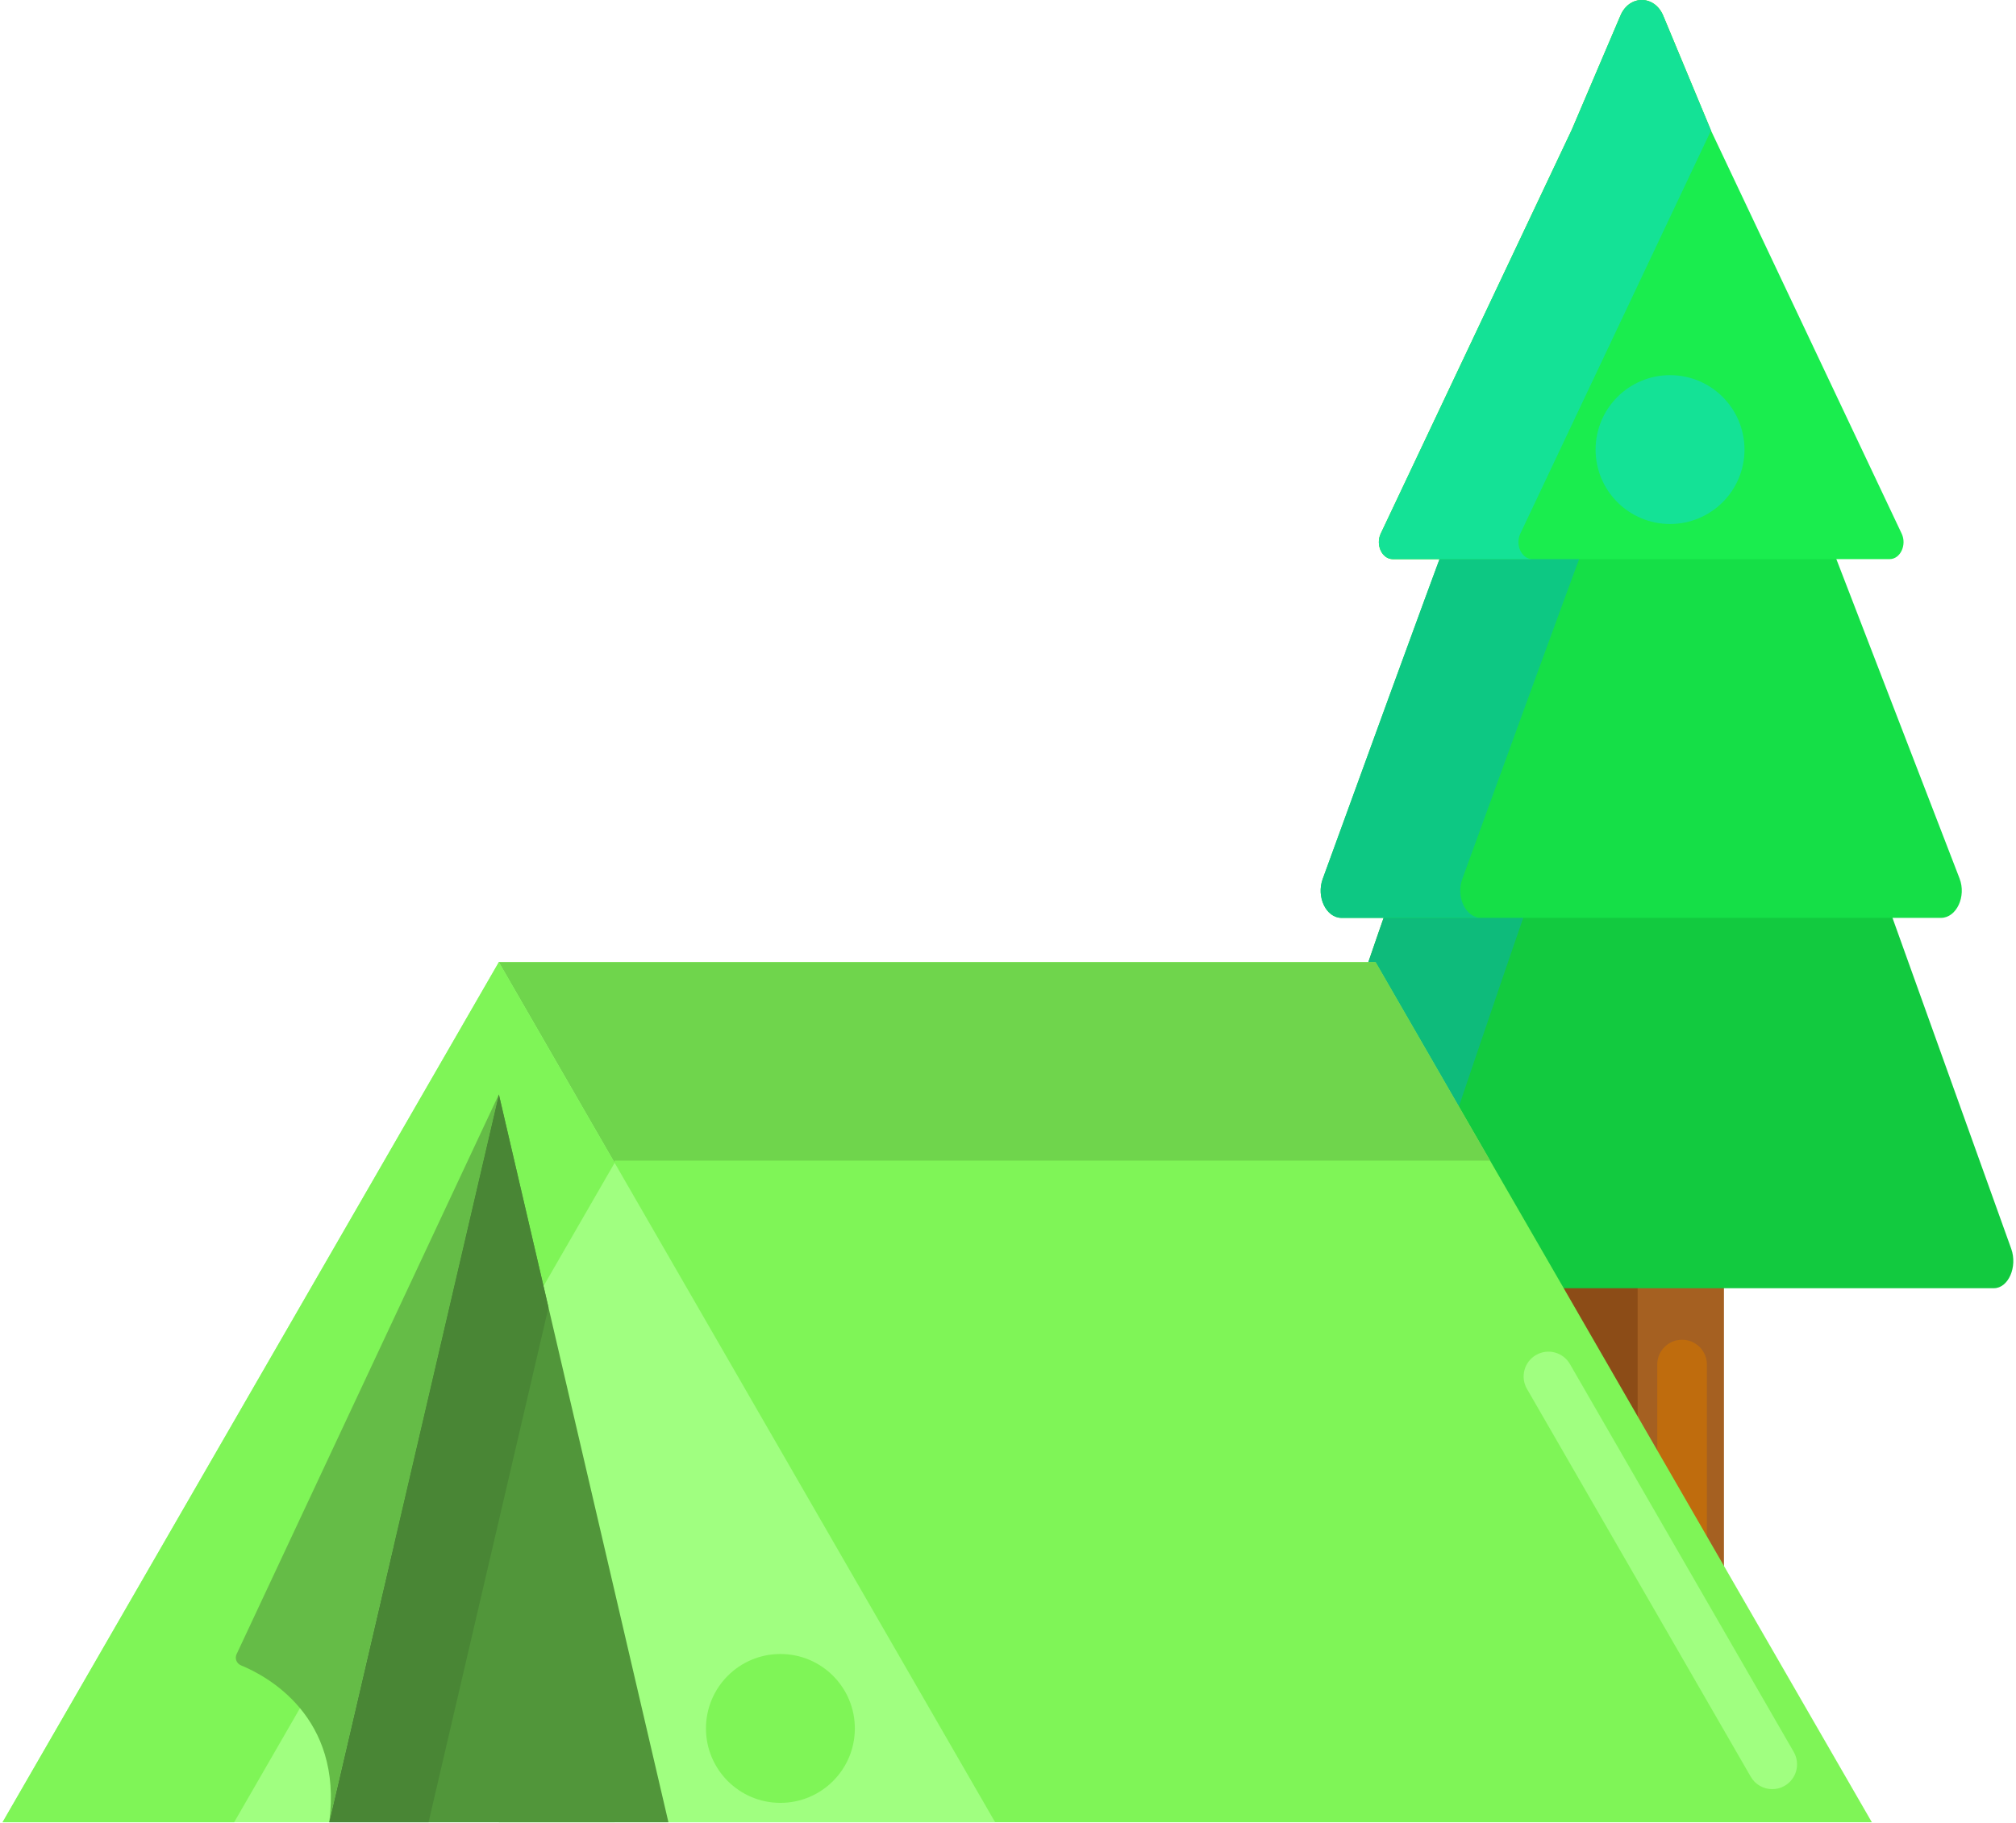
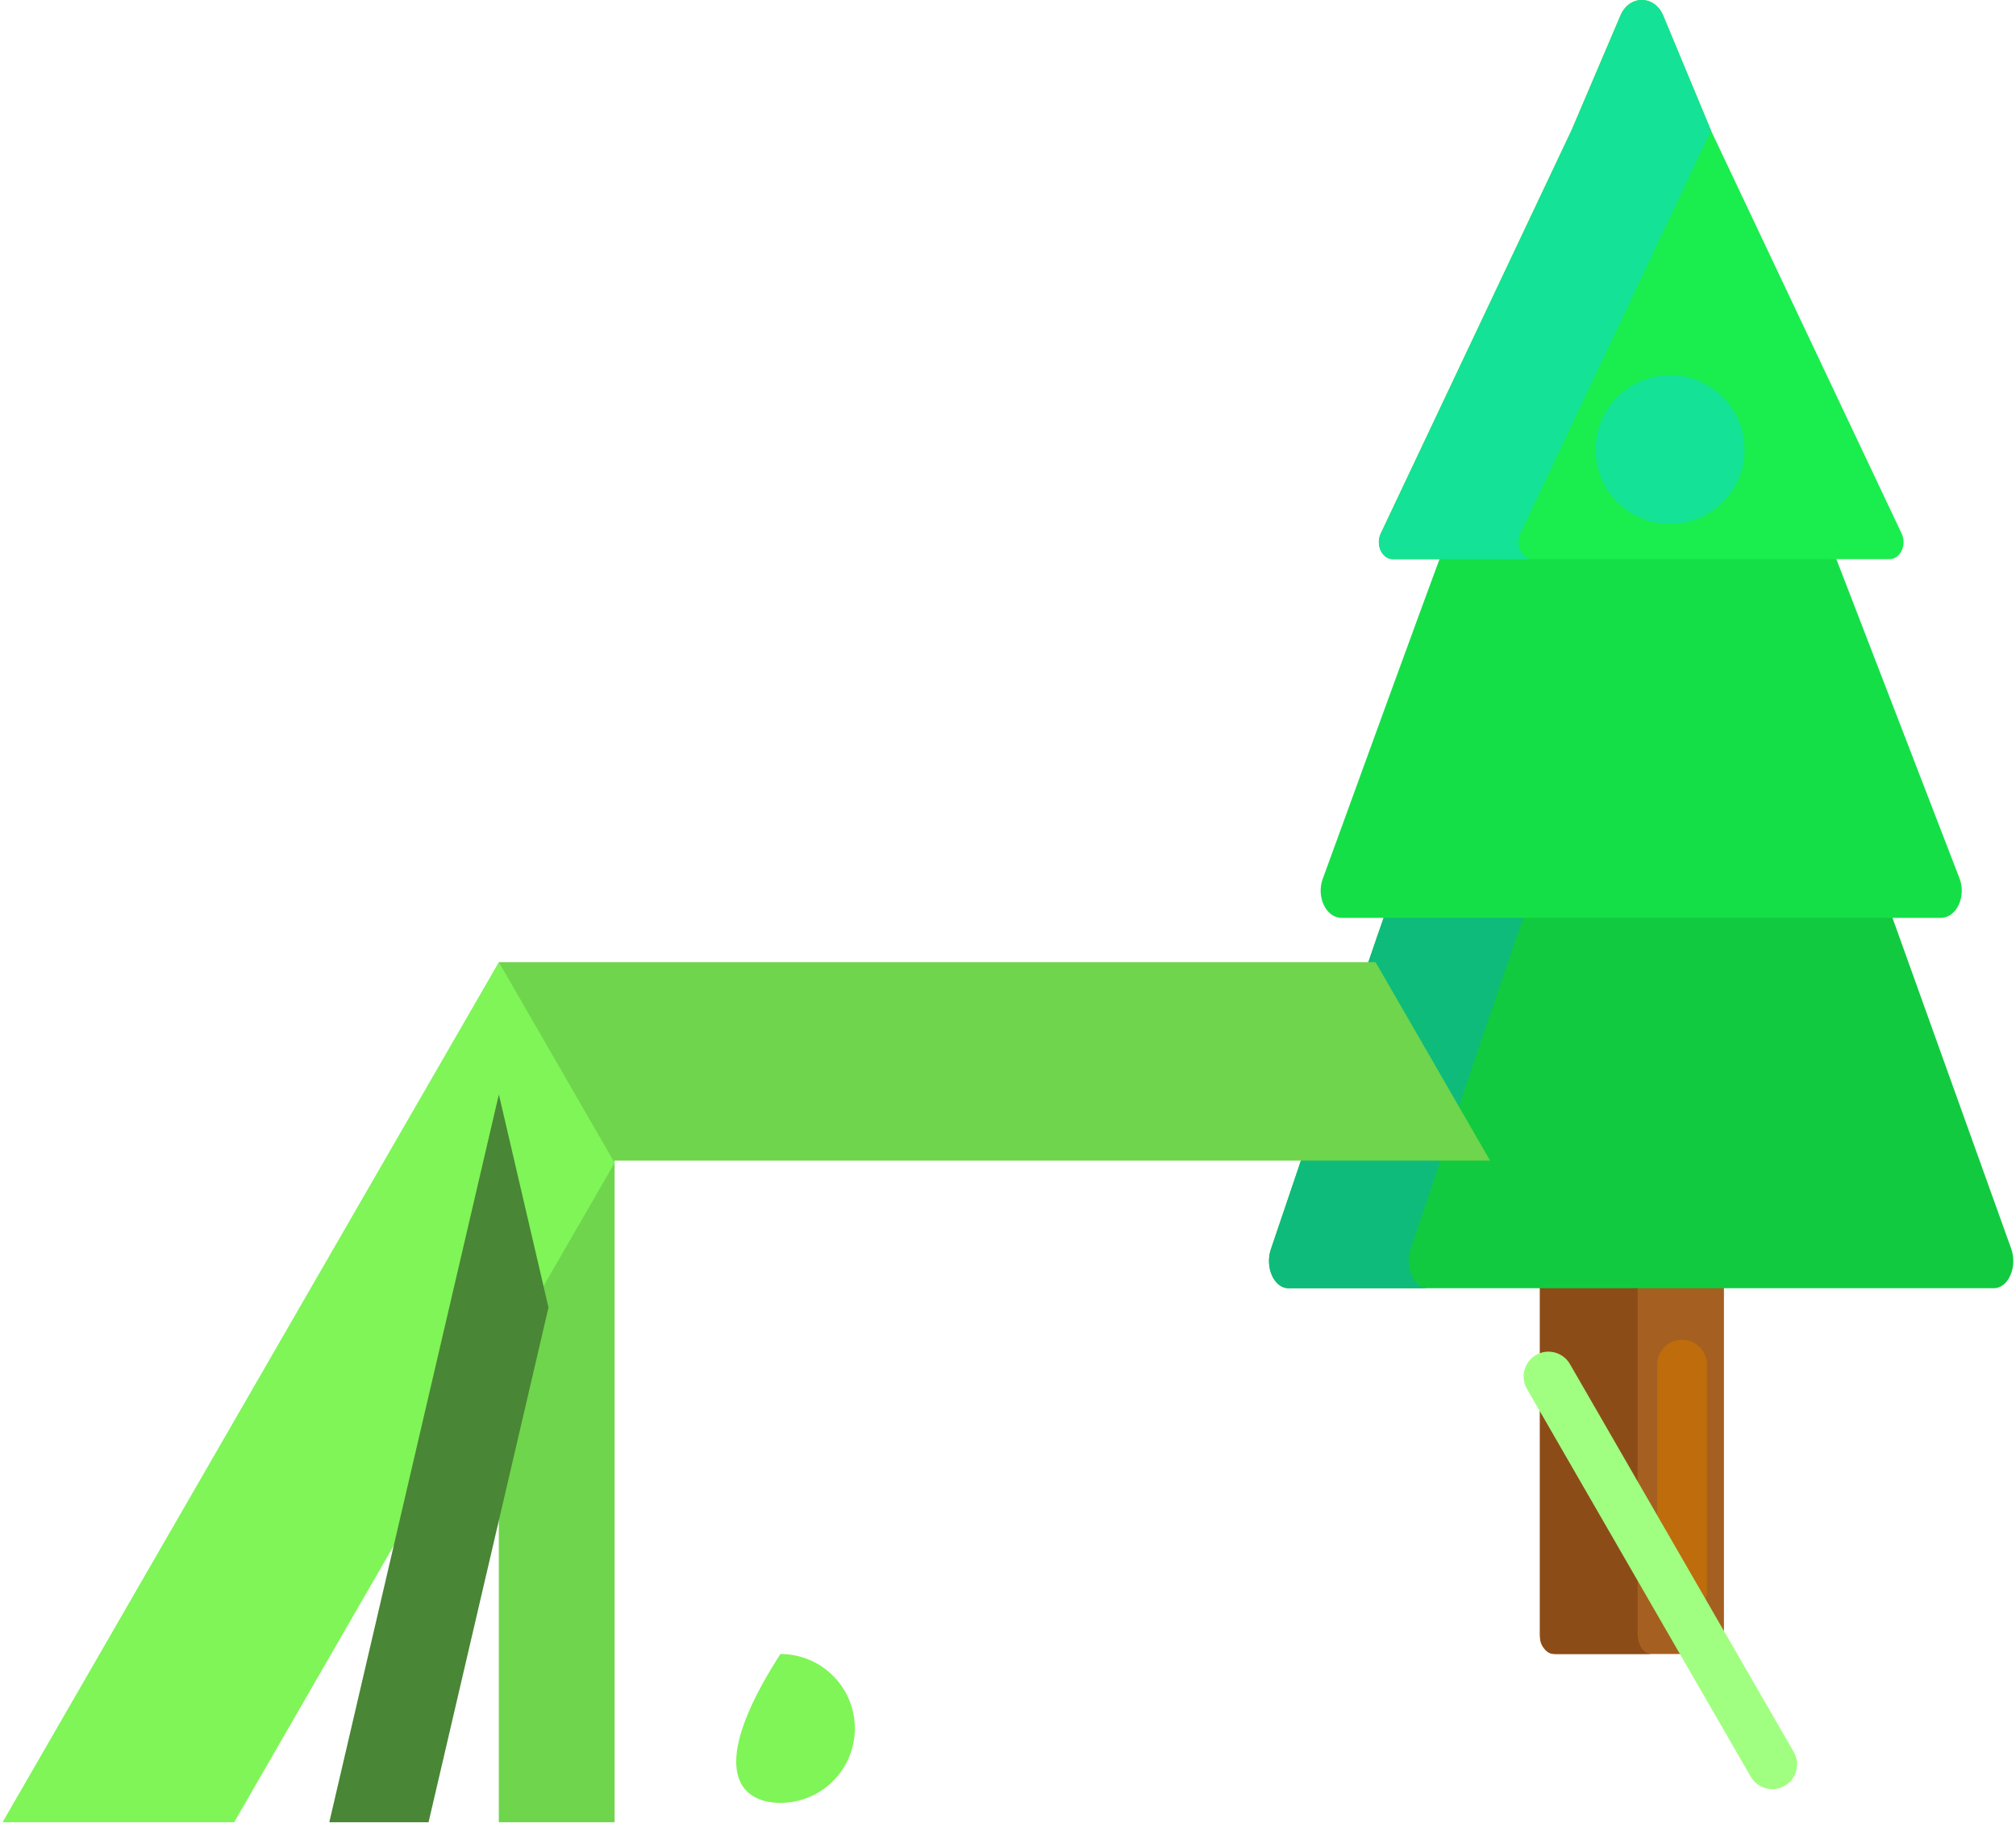
<svg xmlns="http://www.w3.org/2000/svg" width="565" height="511" viewBox="0 0 565 511" fill="none">
  <path d="M478.505 463.615H436.221C433.657 463.615 431.578 461.536 431.578 458.972V143.521H483.148V458.97C483.151 461.536 481.071 463.615 478.505 463.615Z" fill="#A56021" />
  <path d="M471.415 453.184C467.574 453.184 464.461 450.071 464.461 446.23V382.483C464.461 378.641 467.574 375.528 471.415 375.528C475.256 375.528 478.369 378.641 478.369 382.483V446.23C478.369 450.071 475.256 453.184 471.415 453.184Z" fill="#BF6C0D" />
  <path d="M458.962 457.962V143.521H431.578V457.962C431.578 461.084 433.287 463.613 435.394 463.613H462.777C460.67 463.615 458.962 461.084 458.962 457.962Z" fill="#8C4C17" />
  <path d="M528.818 252.912H528.598H518.289H516.314H487.364H487.144H476.835H474.86H443.276H432.748H430.773H401.822H391.293C390.065 252.912 388.945 253.881 388.4 255.427C383.859 268.288 364.376 325.867 356.156 350.188C354.445 355.251 357.076 361.085 361.07 361.085H389.321H393.927H430.773H438.01H440.641H479.461H482.092H487.137H526.178H528.591H558.805C562.854 361.085 565.483 355.098 563.661 350.023L528.818 252.912Z" fill="#12CA3F" />
  <path d="M426.084 149.567L479.52 36.589L466.131 4.404C463.702 -1.437 456.636 -1.477 454.158 4.337L440.505 36.373L386.967 149.567C385.464 152.745 387.34 156.723 390.344 156.723H429.461C426.457 156.723 424.582 152.745 426.084 149.567Z" fill="#FCDA4F" />
  <path d="M395.305 350.187C403.525 325.866 423.01 268.287 427.549 255.427C428.094 253.883 429.214 252.912 430.442 252.912H401.853H391.325C390.096 252.912 388.976 253.881 388.432 255.427C383.891 268.287 364.407 325.866 356.187 350.187C354.477 355.25 357.108 361.085 361.102 361.085H389.352H393.958H400.219C396.227 361.085 393.594 355.25 395.305 350.187Z" fill="#0EBB7B" />
  <path d="M511.718 149.108H511.481H500.401H498.28H419.778H408.464C407.143 149.108 405.939 150.077 405.353 151.624C400.473 164.484 379.53 222.063 370.695 246.384C368.857 251.447 371.685 257.281 375.978 257.281H406.343H458.676H461.504H511.481H543.955C548.309 257.281 551.134 251.294 549.176 246.22L511.718 149.108Z" fill="#15DF47" />
-   <path d="M409.815 246.384C418.652 222.063 439.593 164.484 444.473 151.624C445.059 150.08 446.262 149.108 447.584 149.108H419.781H408.464C407.143 149.108 405.939 150.077 405.353 151.624C400.473 164.484 379.53 222.063 370.695 246.384C368.857 251.447 371.685 257.281 375.978 257.281H406.343H415.096C410.805 257.281 407.975 251.447 409.815 246.384Z" fill="#0DC883" />
  <path d="M532.955 149.567L479.556 36.67L466.132 4.404C463.703 -1.437 456.637 -1.477 454.159 4.337L440.506 36.373L386.967 149.567C385.463 152.745 387.341 156.723 390.345 156.723H529.578C532.582 156.723 534.46 152.745 532.955 149.567Z" fill="#1AED4E" />
  <path d="M426.084 149.567L479.52 36.589L466.131 4.404C463.702 -1.437 456.636 -1.477 454.158 4.337L440.505 36.373L386.967 149.567C385.464 152.745 387.34 156.723 390.344 156.723H429.461C426.457 156.723 424.582 152.745 426.084 149.567Z" fill="#14E296" />
-   <path d="M139.797 510.768V269.688H385.513L524.597 510.768H139.797Z" fill="#7FF557" />
  <path d="M172.25 325.322H417.609L385.513 269.688H139.797V510.768H172.25V325.322Z" fill="#6FD54C" />
-   <path d="M278.888 510.768H0.719L139.803 269.688L278.888 510.768Z" fill="#A0FF80" />
  <path d="M139.803 269.688L0.719 510.768H65.625L172.256 325.941L139.803 269.688Z" fill="#7FF557" />
-   <path d="M139.81 306.777L92.289 510.768H139.81H187.33L139.81 306.777Z" fill="#51963A" />
-   <path d="M139.797 306.777L66.305 463.662C65.74 464.87 66.31 466.291 67.543 466.799C74.754 469.759 96.141 481.129 92.277 510.77L139.797 306.777Z" fill="#65BC47" />
  <path d="M139.81 306.777L92.289 510.768H120.106L153.718 366.482L139.81 306.777Z" fill="#498635" />
-   <path d="M218.714 505.341C230.236 505.341 239.577 496 239.577 484.478C239.577 472.956 230.236 463.615 218.714 463.615C207.192 463.615 197.852 472.956 197.852 484.478C197.852 496 207.192 505.341 218.714 505.341Z" fill="#7FF557" />
+   <path d="M218.714 505.341C230.236 505.341 239.577 496 239.577 484.478C239.577 472.956 230.236 463.615 218.714 463.615C197.852 496 207.192 505.341 218.714 505.341Z" fill="#7FF557" />
  <path d="M468.042 146.881C479.565 146.881 488.905 137.54 488.905 126.018C488.905 114.496 479.565 105.155 468.042 105.155C456.52 105.155 447.18 114.496 447.18 126.018C447.18 137.54 456.52 146.881 468.042 146.881Z" fill="#14E296" />
  <path d="M496.693 501.499C494.289 501.499 491.95 500.25 490.662 498.017L427.939 389.302C426.02 385.976 427.163 381.722 430.489 379.803C433.815 377.881 438.069 379.024 439.989 382.352L502.711 491.068C504.63 494.394 503.488 498.648 500.161 500.567C499.067 501.198 497.873 501.499 496.693 501.499Z" fill="#A0FF80" />
</svg>